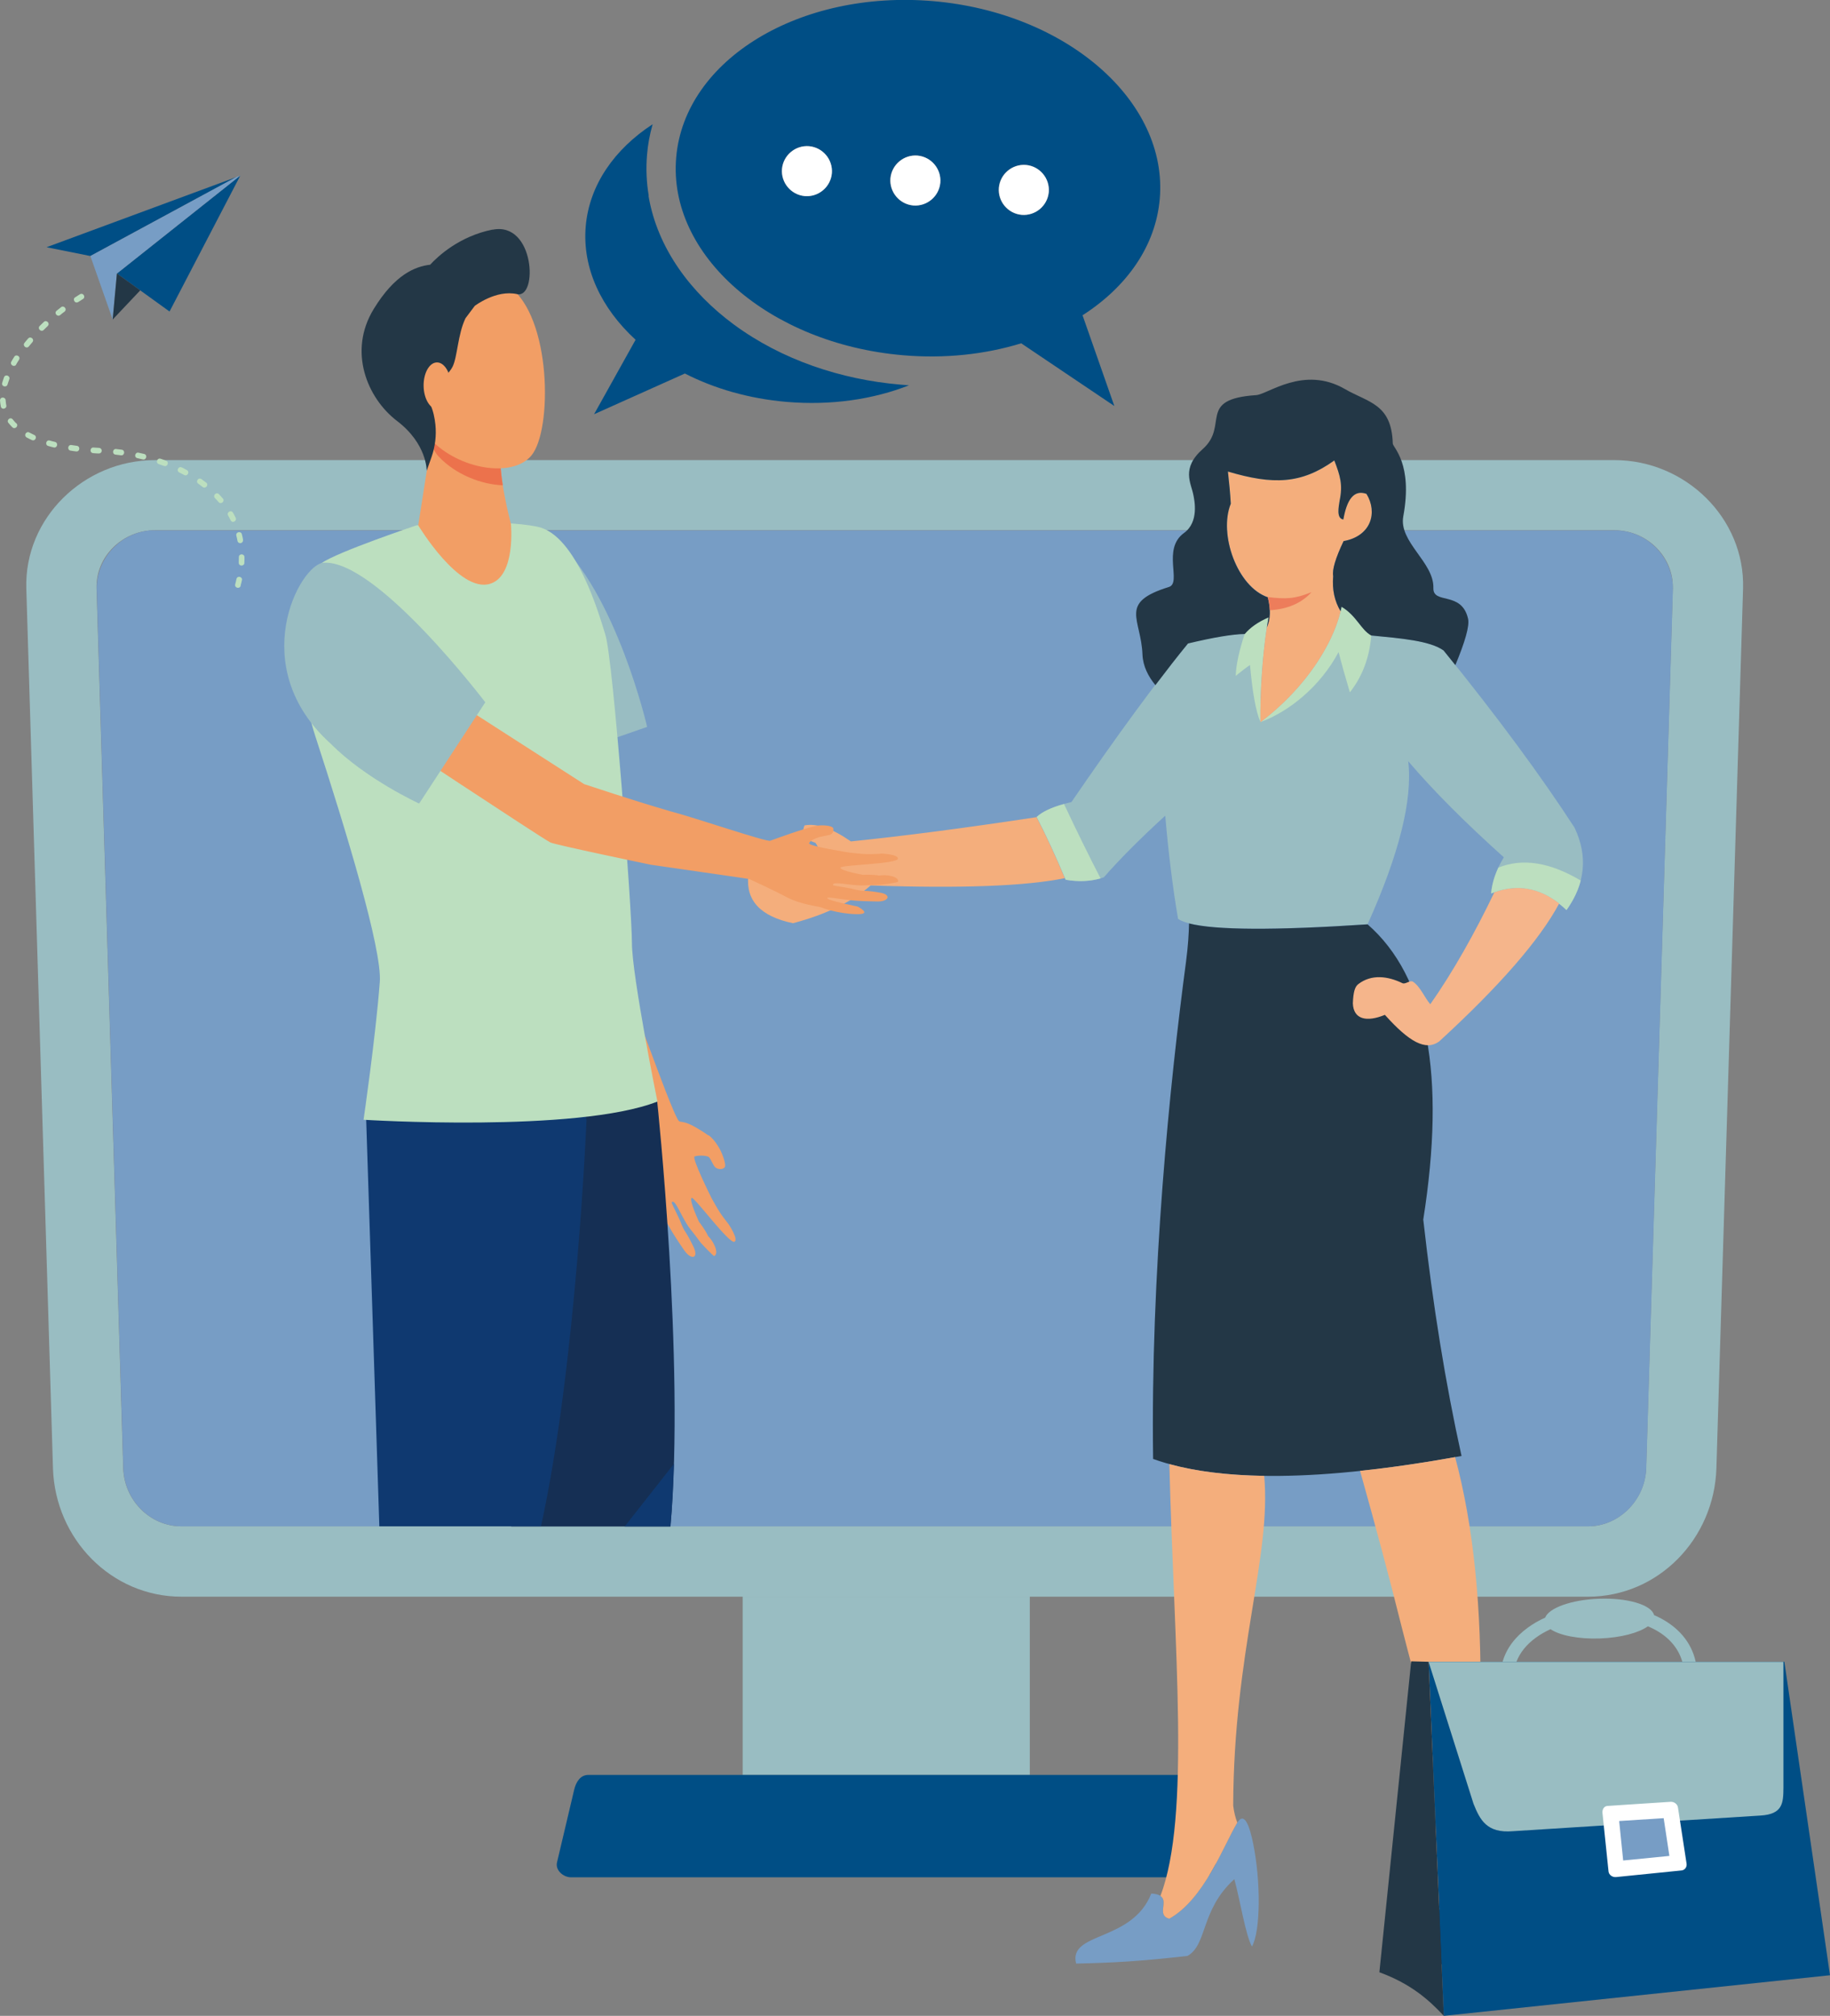
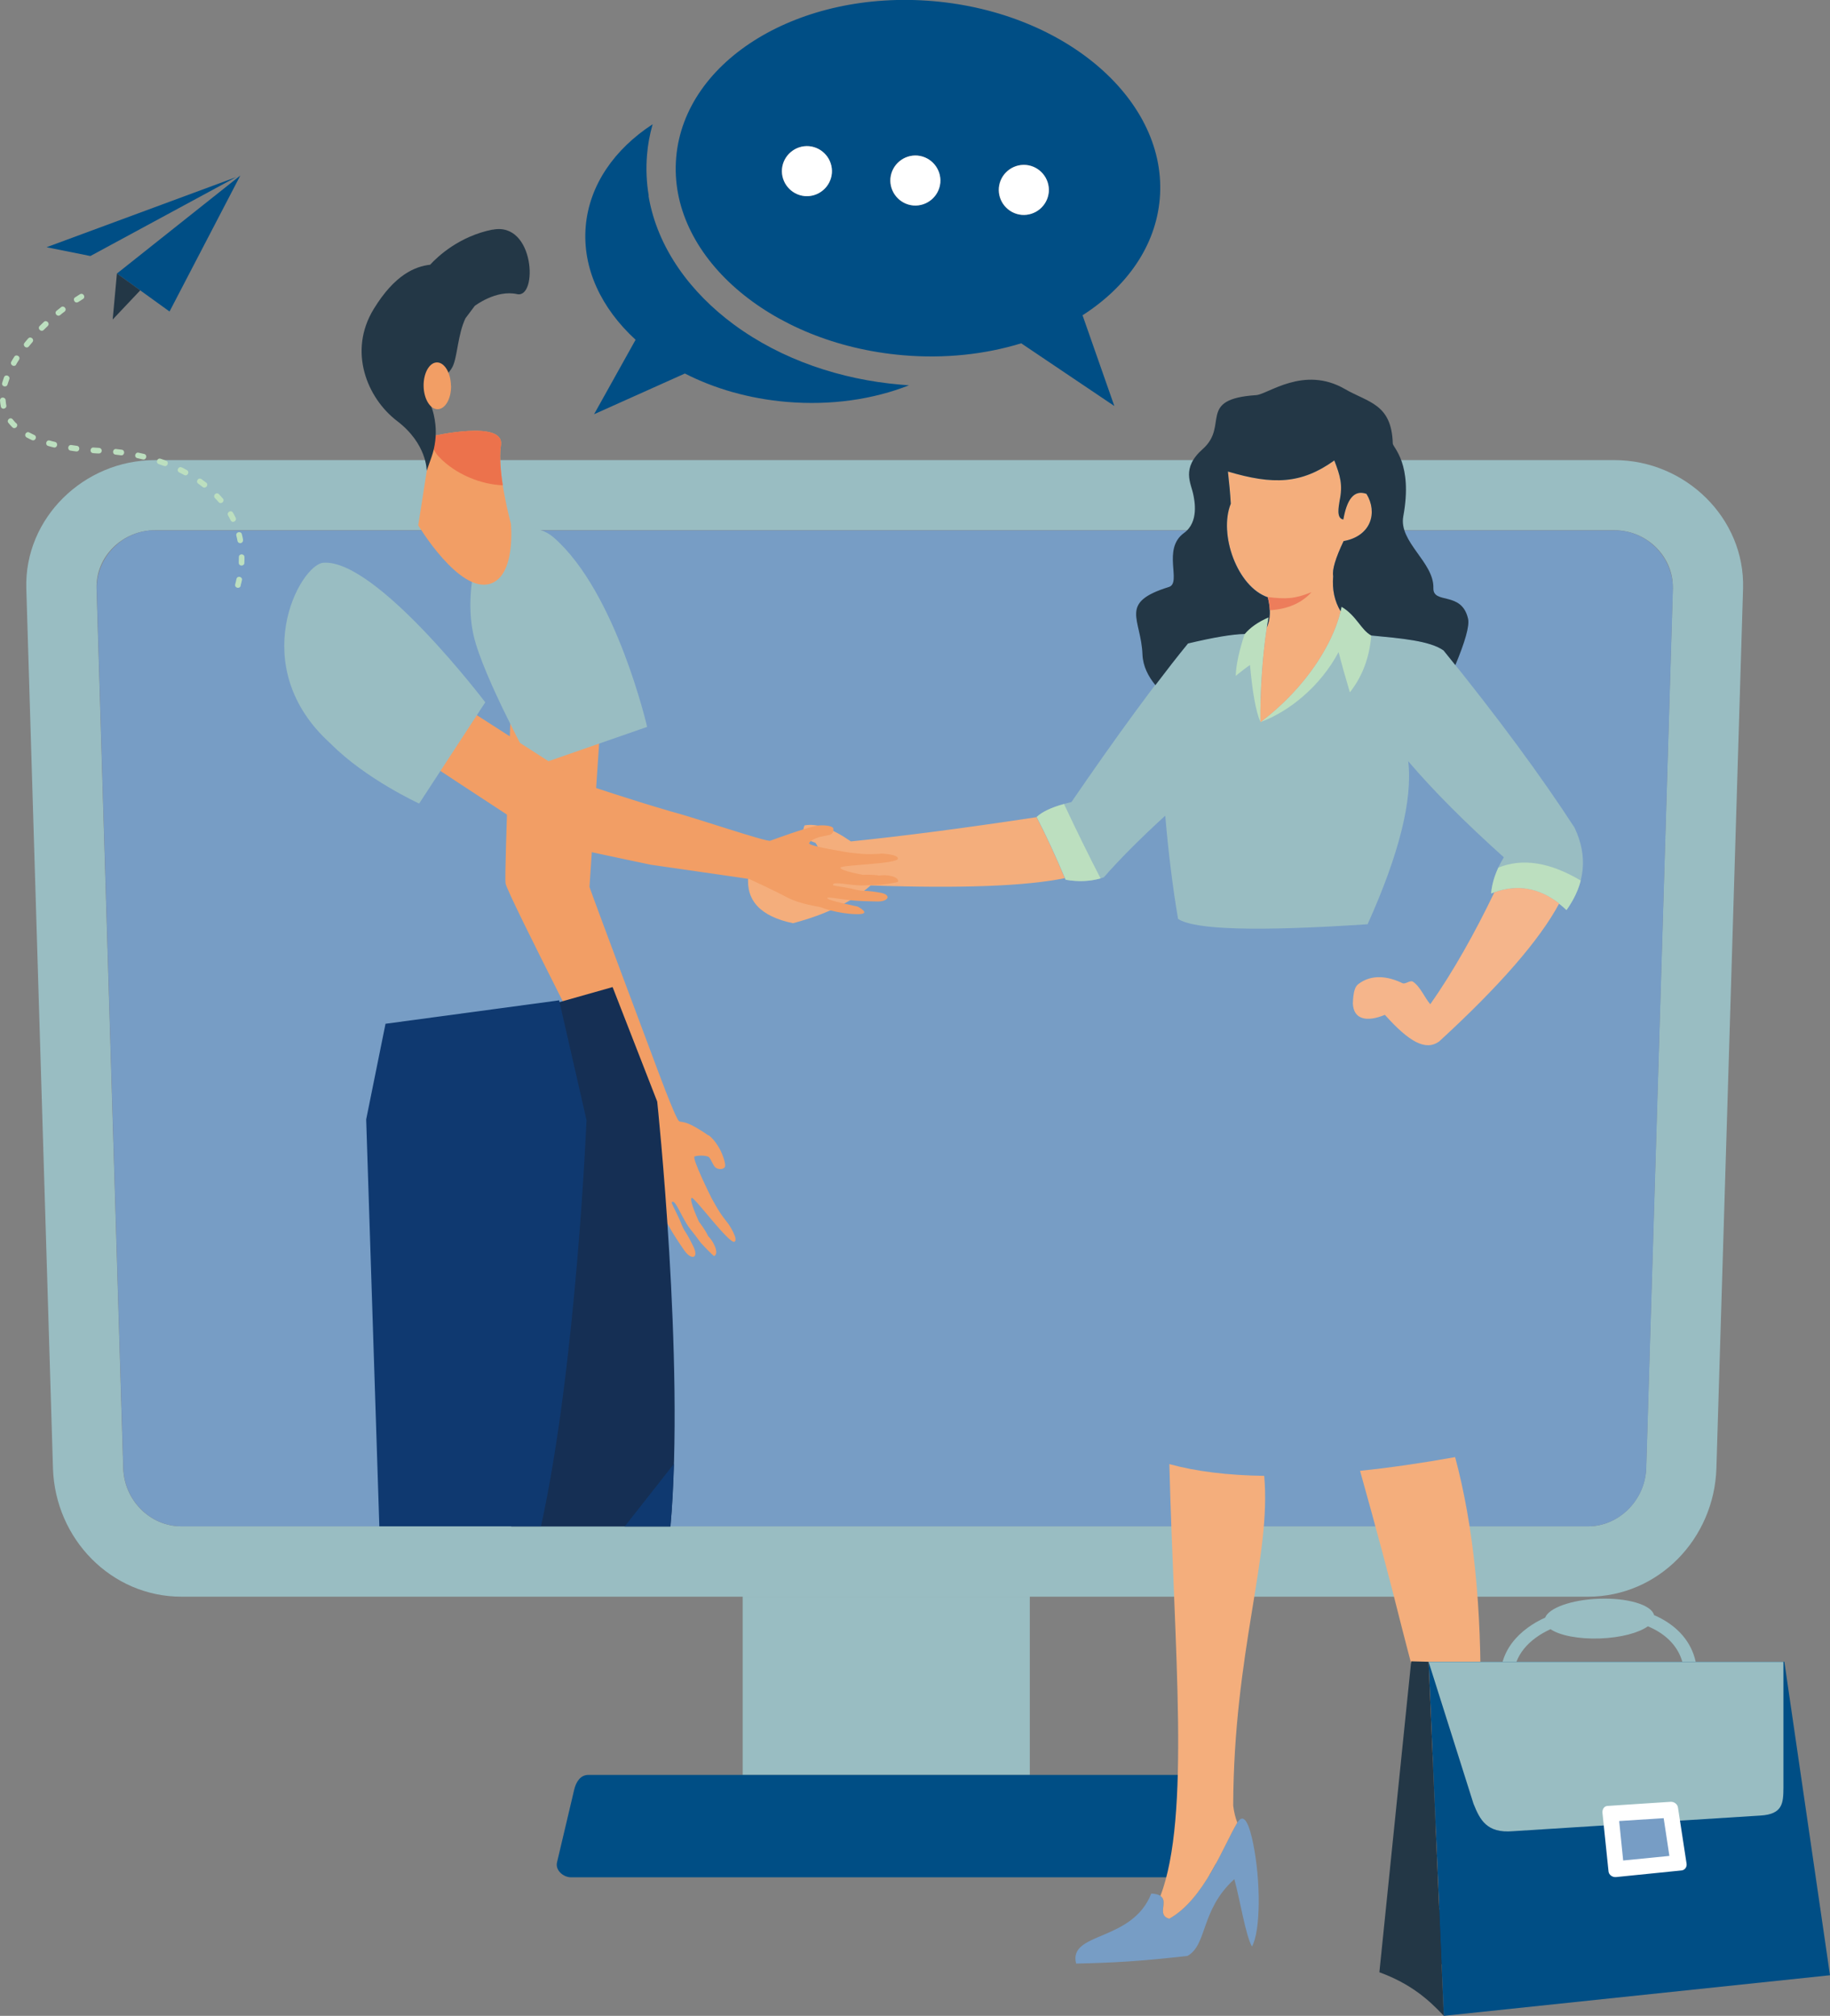
<svg xmlns="http://www.w3.org/2000/svg" id="Layer_2" viewBox="0 0 159.97 176.21">
  <rect x="0" y="0" width="159.97" height="176.21" fill="#808080" stroke="none" />
  <defs>
    <style>.cls-1{fill:#152f54;}.cls-1,.cls-2,.cls-3,.cls-4,.cls-5,.cls-6,.cls-7,.cls-8,.cls-9,.cls-10,.cls-11,.cls-12,.cls-13,.cls-14{stroke-width:0px;}.cls-1,.cls-2,.cls-3,.cls-4,.cls-5,.cls-6,.cls-8,.cls-9,.cls-10,.cls-11,.cls-12,.cls-13,.cls-14{fill-rule:evenodd;}.cls-2{fill:#0f3970;}.cls-3{fill:#bcdfbf;}.cls-4{fill:#ec724c;}.cls-5{fill:#233746;}.cls-6{fill:#fff;}.cls-7,.cls-9{fill:#99bdc2;}.cls-8{fill:#004e85;}.cls-10{fill:#f29e65;}.cls-11{fill:#f4ae7c;}.cls-12{fill:#779dc5;}.cls-13{fill:#f5b58b;}.cls-14{fill:#ed7d5b;}</style>
  </defs>
  <g id="Layer_1-2">
    <path class="cls-9" d="m13.53,40.22h127.61c6.17,0,11.41,5.06,11.23,11.23l-2.33,76.89c-.19,6.16-5.06,11.23-11.22,11.23H15.86c-6.13,0-11.04-5.05-11.23-11.23L2.3,51.45c-.19-6.17,5.05-11.23,11.22-11.23h0Zm0,6.13c-2.8,0-5.18,2.29-5.09,5.09l2.33,76.89c.08,2.8,2.34,5.09,5.09,5.09h122.95c2.75,0,5.01-2.34,5.09-5.09l2.33-76.89c.08-2.79-2.29-5.09-5.09-5.09H13.53Z" />
    <rect class="cls-7" x="64.92" y="139.56" width="25.1" height="15.59" />
    <path class="cls-8" d="m90.02,155.15h13.5c.68,0,1.07.61,1.23,1.3l1.5,6.35c.16.69-.56,1.3-1.23,1.3h-55.1c-.67,0-1.39-.61-1.23-1.3l1.5-6.35c.16-.69.55-1.3,1.23-1.3h38.6Z" />
    <path class="cls-12" d="m146.24,51.45h0c0-2.45-1.76-4.51-4.07-4.99l-.12-.02h0s-.12-.02-.12-.02h0s-.13-.02-.13-.02h-.13s0-.02,0-.02h-.13s0-.01,0-.01h-.13s-.13-.01-.13-.01h-.13s-127.61,0-127.61,0h-.13s-.13,0-.13,0h-.13s0,0,0,0h-.13s0,.01,0,.01l-.13.02h0l-.12.02h0c-2.44.38-4.32,2.5-4.32,5.03h0s2.33,76.89,2.33,76.89c.08,2.8,2.34,5.09,5.09,5.09h122.95c2.75,0,5.01-2.34,5.09-5.09l2.33-76.89Z" />
    <path class="cls-9" d="m117.27,53.03c1.31.77,1.71,2.04,2.6,2.51,2.57.25,5.11.45,6.32,1.31,4.73,5.84,8.54,11.01,11.45,15.5,1.18,2.49.94,4.89-.71,7.2-2.02-1.91-4.22-2.4-6.59-1.45.08-1.01.45-2.07,1.12-3.16-3.4-3.05-6.19-5.85-8.36-8.4.4,3.34-.78,8.09-3.55,14.25-9.63.64-15.15.49-16.57-.47-.47-2.76-.84-5.76-1.12-9.02-2.21,2.02-4,3.82-5.37,5.39-1.04.35-2.15.42-3.34.21-.84-2.02-1.69-3.85-2.53-5.49.58-.54,1.6-.97,3.04-1.3,3.93-5.74,7.32-10.37,10.18-13.89,2.22-.53,3.87-.81,4.96-.83.47-.56,1.16-1.05,2.08-1.45-.54,3.01-.74,6.62-.71,9.17,4.21-3.15,6.57-7.27,7.09-10.09Z" />
-     <path class="cls-5" d="m124.41,106.64c2-12.65.38-21.26-4.86-25.84-8.13.54-13.33.51-15.61-.08-.02.89-.08,1.94-.26,3.32-1.42,10.67-3.11,27.22-2.88,43.49,5.74,2.06,14.72,1.98,26.96-.26-1.4-6.33-2.51-13.2-3.34-20.63Z" />
    <path class="cls-3" d="m108.81,55.4c-.49,1.48-.76,2.71-.79,3.68.57-.46.98-.78,1.25-.95.21,2.38.51,4.05.91,4.99-.03-2.55.17-6.16.71-9.17-.92.4-1.61.89-2.08,1.45Z" />
    <path class="cls-3" d="m117.27,53.03c-.52,2.82-2.89,6.94-7.09,10.09,2.51-.91,5.26-3.15,6.83-6.12.26,1.01.59,2.18.99,3.52,1.09-1.39,1.72-3.05,1.87-4.99-.89-.47-1.29-1.74-2.6-2.51Z" />
    <path class="cls-13" d="m130.63,78c-1.68,3.51-3.64,7-5.6,9.78-.45-.49-.88-1.56-1.52-1.97-.25-.16-.66.26-.92.13-1.28-.62-2.7-.8-3.85.08-.29.22-.44.65-.48,1.68.05,1.41,1.2,1.67,2.8,1.01,2.14,2.39,3.57,3.17,4.74,2.33,5.29-4.85,8.79-8.88,10.5-12.07-1.76-1.37-3.65-1.7-5.66-.98Z" />
    <path class="cls-11" d="m76.11,77.4c7.92.27,13.58.06,16.97-.64-.82-1.96-1.64-3.74-2.47-5.33-6.32.96-11.72,1.66-16.23,2.12-1.62-1.13-2.97-1.6-4.05-1.4-.3.7.02,1.21.96,1.53.25.36.35.7.3,1.01-2.34,1.02-4.4,1.65-6.18,1.89-.21,2.16,1.09,3.53,3.91,4.12,2.87-.76,5.13-1.85,6.78-3.29Z" />
    <path class="cls-1" d="m125.24,162.96c-1.48,5.64-.98,8.64,1.8,9.05,3.69.27,4.7-3.46,3.25-11.16.03.42.06.81.07,1.15.41,8.06-5.7,6.26-5.28,2.54.06-.52.11-1.05.15-1.59Z" />
    <path class="cls-11" d="m125.08,164.55c-.43,3.71,5.69,5.52,5.28-2.54-.02-.35-.04-.73-.07-1.15-.25-3.28-.93-8.54-.88-11.86.13-8.47-.61-15.68-2.21-21.63-2.96.53-5.73.93-8.31,1.2,1.39,4.95,2.6,9.48,3.62,13.58,1.26,5.04,3.6,12.5,3.01,17.62-.13,1.1-.2,2.16-.29,3.18-.05.54-.09,1.07-.15,1.59Z" />
    <path class="cls-12" d="m100.64,165.52c2.13.12.19,1.81,1.57,2.2,3.03-1.7,4.72-6.32,5.93-8.37.64-1.07,1.1.29,1.41,1.82.67,3.29.65,7.63-.11,8.98-.56-.99-1.03-4.03-1.54-5.89-2.98,2.71-2.33,5.7-4.09,6.71-4.24.48-6.53.6-9.74.67-.71-2.8,4.89-1.85,6.57-6.12Z" />
    <path class="cls-11" d="m102.22,127.98c.41,16.26,1.87,30.74-.78,37.75.74.49-.36,1.68.77,1.99,3.04-1.7,4.72-6.32,5.93-8.37,0-.01.01-.02.02-.03-.17-.43-.29-.93-.36-1.49.05-13.48,3.35-21.8,2.71-28.82-3.21-.05-5.97-.39-8.29-1.03Z" />
    <path class="cls-3" d="m96.21,76.79c-1.07-2.07-2.13-4.24-3.2-6.51-1.1.3-1.9.68-2.39,1.13.83,1.6,1.65,3.38,2.47,5.33.02.05.04.11.07.16,1.08.19,2.1.15,3.06-.12Z" />
    <path class="cls-3" d="m130.98,75.84c-.36.78-.57,1.53-.63,2.26.1-.04.19-.07.29-.11,2.01-.72,3.9-.39,5.66.98,0,0,0,.01-.01.02.22.17.43.36.65.56.6-.85,1.02-1.71,1.24-2.58-2.69-1.6-5.09-1.98-7.2-1.13Z" />
    <path class="cls-11" d="m110.82,52.19c.27,1.04.24,1.92-.08,2.65-.43,2.81-.59,5.98-.56,8.29,4.01-3.01,6.35-6.9,7.01-9.7-.53-.88-.75-1.9-.65-3.07-.1-.55.21-1.57.91-3.06,2.4-.43,3-2.49,2-4.13-1.12-.41-1.73.53-2.02,2.24-.64-.1-.4-1.14-.33-1.63.3-1.42.05-2.18-.46-3.53-2.88,2.08-5.36,2.14-9.3.97.11.97.2,1.9.25,2.8-1.08,2.69.57,7.26,3.23,8.18Z" />
    <path class="cls-5" d="m107.34,41.22c3.94,1.17,6.41,1.1,9.3-.97.51,1.34.76,2.11.46,3.53-.07.49-.31,1.54.33,1.63.3-1.7.9-2.64,2.02-2.24,1,1.64.4,3.7-2,4.13-.71,1.49-1.01,2.51-.91,3.06-.1,1.17.12,2.2.65,3.07.03-.13.06-.26.08-.39,1.31.77,1.71,2.04,2.6,2.51,2.57.25,5.11.45,6.32,1.31.35.43.69.86,1.03,1.28.82-1.97,1.26-3.42,1.11-4.06-.56-2.45-3.07-1.22-3.03-2.67.07-2.26-3.05-4.03-2.63-6.28.85-4.61-.91-6.01-.92-6.36-.1-3.49-2.15-3.58-4.18-4.76-3.61-2.09-6.74.47-7.77.53-5.21.35-2.33,2.64-4.66,4.71-1.92,1.7-1.01,2.99-.82,4.02.09.46.51,2.36-.82,3.32-1.95,1.41-.17,4.36-1.32,4.72-4.43,1.37-2.43,2.74-2.31,5.91.04,1.01.51,1.92,1.13,2.67,1-1.32,1.95-2.54,2.85-3.64,2.22-.53,3.87-.81,4.96-.83.47-.56,1.16-1.05,2.08-1.45-.05.29-.1.59-.15.89.32-.73.35-1.61.08-2.65-2.66-.91-4.31-5.49-3.23-8.18-.05-.9-.14-1.83-.25-2.8Z" />
    <path class="cls-14" d="m110.82,52.19c1.61.19,2.34.17,3.83-.43-.87.96-2.09,1.49-3.65,1.58-.01-.36-.07-.74-.18-1.15Z" />
    <path class="cls-10" d="m61.91,99.24c-2.13-1.47-2.3-1.05-2.56-1.25-.32-.23-2.13-5.17-2.13-5.17,0,0-5.43-14.49-5.69-15.29l1.08-16.07-7.83-2.67s-.71,17.5-.59,18.42c.13.92,9.76,19.62,10.56,21.3,0,0,.2,2.35.38,3.83.18,1.48,1,2.8,1.12,3.2.02.06.47,1.4,1.48,2.88.87,1.28.64-.34.64-.34,0,0-1.17-2.67-.95-2.72.18-.05.73,1.44,1.68,2.87.24.37.48.73.71,1.06.59.86,1.29.75.83-.27-.17-.35-.46-.94-.72-1.33-.29-.41-.41-.89-.6-1.27-.37-.77-.65-1.32-.61-1.32.05,0,.09-.21.36.17.32.46.79,1.59,1.32,2.23.3.36.88,1.15.88,1.15,0,0,1.09,1.18,1.17,1.14.45-.25-.08-1.31-.55-1.75-.16-.43-.79-1.25-.79-1.25,0,0-.91-1.95-.63-2.08.22-.11,3.31,4.1,3.74,3.83.36-.22-.52-1.53-.52-1.53,0,0-.59-.75-.76-1.03-.21-.3-.75-1.29-.75-1.29,0,0-1.74-3.49-1.46-3.6.27-.11,1.08-.11,1.26.07.18.18.34.68.53.86.18.18.58.26.82.04.24-.22-.31-1.42-.31-1.42,0,0-.46-.97-1.07-1.4Z" />
    <path class="cls-1" d="m53.55,86.28l3.9,10.01s2.42,22.76,1.16,37.14h-13.92l-1.22-14.31-4.64-28.67,14.73-4.17Z" />
    <path class="cls-2" d="m48.88,87.45l2.39,10.46s-.88,21.39-3.98,35.51h-14.13l-1.15-35.57,1.69-8.36,15.19-2.05Z" />
    <path class="cls-9" d="m56.57,63.54l-10.01,3.48s-4.3-7.8-5.15-11.43c-1.02-4.42.92-9.43,1.48-9.43,1.57.01,3.95-.55,5.53.84,5.45,4.77,8.15,16.54,8.15,16.54Z" />
-     <path class="cls-3" d="m36.41,45.92s-6.97,2.34-8.29,3.3c-1.49,1.08-.85,4.72-.85,4.72,0,0-1.63,4.52.29,10.4,2.68,8.22,5.86,18.68,5.64,21.5-.37,4.86-1.42,12.04-1.42,12.04,0,0,18.63,1.17,25.69-1.59,0,0-2.23-11-2.23-13.88s-1.63-24.7-2.32-26.92c-.52-1.67-2.5-8.71-5.91-9.44-3.41-.74-10.59-.13-10.59-.13Z" />
    <path class="cls-10" d="m37.78,38.13l-1.22,7.79s3.57,5.95,6.28,5.11c2.28-.7,1.82-5.25,1.82-5.25,0,0-1.24-4.57-.87-6.85.37-2.29-6.01-.8-6.01-.8Z" />
    <path class="cls-4" d="m43.79,38.93c.37-2.29-6.01-.8-6.01-.8l-.1.67c.18.45.41.84.69,1.13,1.42,1.51,3.65,2.42,5.58,2.49-.19-1.23-.31-2.56-.16-3.49Z" />
-     <path class="cls-10" d="m36.73,26.71c-.18-.07-1.44,9.19.96,11.74,2.4,2.55,7.08,3.38,8.76,1.37,1.86-2.22,1.77-12.17-1.97-14.79-3.73-2.63-7.75,1.67-7.75,1.67Z" />
+     <path class="cls-10" d="m36.73,26.71Z" />
    <path class="cls-5" d="m43.05,20.07c-2.89.58-4.76,2.32-5.45,3.07-1.31.15-3.09.86-4.93,3.87-2.26,3.69-.59,7.78,2.04,9.79,2.63,2,2.59,4.35,2.59,4.35l.43-1.22c.31-.91.43-1.87.33-2.82-.06-.57-.19-1.2-.42-1.7-.64-1.35,1.36-2.23,1.92-3.35.43-.86.45-2.82,1.13-4.24l.81-1.08s1.87-1.44,3.7-1.03c1.83.41,1.56-6.37-2.14-5.63Z" />
    <path class="cls-10" d="m39.43,33.71c.02,1.13-.5,2.05-1.17,2.06-.66.01-1.21-.9-1.23-2.02-.02-1.13.5-2.06,1.16-2.07.66-.01,1.21.9,1.23,2.03Z" />
    <path class="cls-10" d="m76.98,74.63s-.91.04-1.22.03c-.35,0-1.41-.12-1.41-.12,0,0-3.68-.56-3.62-.83.07-.26.75-.51.99-.56.24-.04.52-.12.76-.16.24-.04.4-.26.37-.55-.03-.3-1.03-.33-1.37-.27-1.08.18-3.86,1.22-4.15,1.32-.35.12-6.56-2.01-8.75-2.58h0c-3.55-1.03-7.15-2.26-7.52-2.37l-13.29-8.54-5.05,3.57s14.61,9.68,15.39,10.07c.38.2,8.79,1.95,8.79,1.95,4.2.61,7.9,1.13,8.6,1.25,0,0,2.03.92,3.28,1.59,1.25.65,2.67.77,3.05.9.05.02,1.34.54,3.05.58,1.47.03.08-.67.08-.67,0,0-2.72-.54-2.64-.74.06-.16,1.53.22,3.16.27.42.01.83.02,1.21.03,1,.02,1.28-.59.25-.77-.37-.07-.98-.16-1.42-.16-.49-.01-.93-.17-1.33-.24-.81-.14-1.39-.22-1.37-.25.04-.03-.1-.17.34-.17.53,0,1.67.24,2.45.18.45-.03,1.38-.05,1.38-.05,0,0,1.52-.18,1.52-.28.06-.47-1.07-.64-1.67-.52-.42-.11-1.4-.07-1.4-.07,0,0-2.01-.35-1.97-.63.03-.24,5.01-.31,5.02-.79.02-.39-1.48-.44-1.48-.44Z" />
    <path class="cls-9" d="m42.42,61.39l-5.78,8.85s-4.67-2.14-7.73-5.23c-7.51-6.76-2.7-15.68-.63-15.82,4.64-.32,14.14,12.2,14.14,12.2Z" />
    <path class="cls-2" d="m54.61,133.43l4.3-5.47c-.06,1.91-.15,3.75-.31,5.47h-3.99Z" />
    <polygon class="cls-8" points="124.88 145.26 126.21 176.21 159.97 172.66 155.98 145.26 124.88 145.26" />
    <path class="cls-5" d="m120.58,172.4c2.72,1,4.29,2.37,5.63,3.81l-1.33-30.95-1.52-.04-2.78,27.17Z" />
    <path class="cls-9" d="m124.88,145.26l3.93,12.42c.56,1.38,1.14,2.58,3.43,2.39l21.67-1.37c1.93-.12,1.98-1.1,1.99-2.42v-11.01h-31.02Z" />
    <path class="cls-6" d="m140.52,157.86l5.51-.36c.3-.02.61.19.65.5l.75,4.89c.05.3-.14.58-.44.61l-5.73.58c-.3.03-.62-.19-.65-.49l-.53-5.12c-.03-.31.14-.59.44-.61Z" />
    <polygon class="cls-12" points="141.54 159.18 141.89 162.63 145.93 162.23 145.43 158.93 141.54 159.18" />
    <path class="cls-9" d="m131.35,145.26c.34-1.2,1.13-2.2,2.2-2.98.46-.34.97-.63,1.52-.88.33-.85,2.29-1.56,4.68-1.65,2.53-.1,4.63.54,4.84,1.43.16.07.32.14.47.22,1.59.81,2.78,2.09,3.17,3.86h-1.17c-.37-1.3-1.3-2.25-2.51-2.87-.16-.08-.33-.16-.5-.23-.8.57-2.35.99-4.16,1.06-1.89.07-3.55-.26-4.35-.81-.48.22-.93.48-1.32.77-.76.56-1.35,1.26-1.66,2.08h-1.2Z" />
    <path class="cls-8" d="m56.69,17.12c.78,4.63,3.74,8.5,7.45,11.24,4.2,3.1,9.39,4.82,14.56,5.26l.76.06c-3.12,1.23-6.81,1.78-10.7,1.45-3.28-.28-6.31-1.16-8.89-2.48l-7.94,3.56,3.63-6.51c-2.99-2.74-4.67-6.24-4.36-9.91.31-3.62,2.51-6.75,5.85-8.93-.25.88-.42,1.77-.49,2.68-.1,1.2-.05,2.4.15,3.58h0Zm2.42-3.36c-.74,8.54,8.13,16.28,19.8,17.29,3.7.32,7.23-.08,10.36-1.04l8.14,5.48-2.78-7.93c3.85-2.47,6.39-6.03,6.75-10.17.74-8.54-8.13-16.28-19.8-17.29-11.67-1-21.73,5.11-22.47,13.65h0Zm28.2,2.65c.1-1.2,1.16-2.09,2.37-1.99,1.2.1,2.09,1.16,1.99,2.37-.1,1.2-1.16,2.09-2.37,1.99-1.2-.1-2.1-1.16-1.99-2.37h0Zm-7.11-2.81c-1.2-.1-2.26.79-2.37,1.99-.1,1.2.79,2.26,1.99,2.37,1.2.1,2.26-.79,2.37-1.99.1-1.2-.79-2.26-1.99-2.37h0Zm-9.48-.82c-1.2-.1-2.26.79-2.37,1.99-.1,1.2.79,2.26,1.99,2.37,1.2.1,2.26-.79,2.37-1.99.1-1.2-.79-2.26-1.99-2.37Z" />
    <path class="cls-6" d="m68.36,14.77c-.1,1.2.79,2.26,1.99,2.37,1.2.1,2.26-.79,2.37-1.99.1-1.2-.79-2.26-1.99-2.37-1.2-.1-2.26.79-2.37,1.99Z" />
    <path class="cls-6" d="m77.84,15.59c-.1,1.2.79,2.26,1.99,2.37,1.2.1,2.26-.79,2.37-1.99.1-1.2-.79-2.26-1.99-2.37-1.2-.1-2.26.79-2.37,1.99Z" />
    <path class="cls-6" d="m87.32,16.41c-.1,1.2.79,2.26,1.99,2.37,1.2.1,2.26-.79,2.37-1.99.1-1.2-.79-2.26-1.99-2.37-1.2-.1-2.26.79-2.37,1.99Z" />
    <polygon class="cls-8" points="21.01 15.34 10.22 23.91 14.82 27.23 21.01 15.34" />
    <polygon class="cls-8" points="7.9 22.38 20.65 15.48 4.07 21.61 7.9 22.38" />
-     <polygon class="cls-12" points="7.9 22.38 9.85 27.93 10.22 23.91 21.01 15.34 20.65 15.48 7.9 22.38" />
    <polygon class="cls-5" points="9.85 27.93 12.26 25.38 10.22 23.91 9.85 27.93" />
    <path class="cls-3" d="m6.99,25.72c.3-.17.52.27.26.42-.14.09-.27.17-.41.26-.31.18-.52-.27-.27-.41.14-.09.28-.18.42-.27h0Zm14.05,25.48c-.08.31-.56.2-.48-.12.04-.16.08-.31.11-.47.08-.33.55-.19.48.1-.04.16-.07.33-.12.49h0Zm.32-1.99c0,.29-.49.33-.49-.03,0-.16.01-.32.01-.48,0-.33.49-.32.49,0,0,.17,0,.34-.01.51h0Zm-.12-2.02c.04.33-.41.4-.48.09-.03-.15-.06-.31-.1-.46-.08-.32.4-.43.48-.13.04.16.08.33.11.5h0Zm-.64-1.93c.14.25-.26.53-.44.22-.07-.13-.14-.3-.22-.42-.16-.29.27-.52.42-.25.09.14.17.3.24.45h0Zm-1.12-1.69c.21.26-.17.56-.37.32-.1-.12-.21-.24-.32-.35-.22-.22.12-.58.35-.34.12.12.23.25.34.38h0Zm-1.46-1.39c.27.22-.07.58-.3.39-.13-.1-.26-.19-.39-.29-.27-.19.02-.59.28-.4.14.1.27.2.4.3h0Zm-1.69-1.09c.3.17.03.59-.23.43-.14-.08-.29-.15-.43-.22-.31-.18-.03-.58.22-.44.15.07.3.15.44.23h0Zm-1.82-.82c.31.11.13.57-.17.46l-.46-.16c-.32-.12-.13-.57.16-.47.16.05.31.11.47.17h0Zm-1.91-.59c.32.08.19.56-.12.48l-.47-.11c-.34-.08-.19-.55.1-.48l.49.11h0Zm-1.96-.37c.32.04.26.53-.06.49l-.48-.06c-.33-.04-.26-.53.05-.49.17.02.33.04.49.06h0Zm-1.98-.16c.33.04.3.49-.03.49-.16,0-.33-.02-.49-.03-.35-.04-.26-.53.04-.49l.49.03h0Zm-1.94-.18c.32.04.26.53-.06.49-.16-.02-.33-.04-.49-.07-.31-.04-.26-.53.07-.49.16.02.32.05.48.07h0Zm-1.91-.34c.31.08.2.56-.12.48-.16-.04-.33-.08-.48-.13-.29-.07-.2-.56.14-.47.15.05.31.08.47.12h0Zm-1.82-.61c.29.12.11.58-.2.45-.16-.07-.31-.15-.46-.23-.29-.17-.04-.59.24-.43.13.07.29.15.42.21h0Zm-1.56-1.02c.23.23-.12.58-.35.35-.12-.12-.24-.25-.35-.39-.19-.23.17-.57.39-.29.09.12.2.23.3.34h0Zm-.88-1.57c.07.29-.4.44-.48.1-.03-.18-.06-.34-.07-.52,0-.36.49-.32.49-.02.01.15.03.3.06.45h0Zm.11-1.83c-.07.3-.56.2-.47-.13.05-.16.1-.33.16-.49.11-.31.57-.13.46.17-.05.15-.1.3-.15.45h0Zm.76-1.74c-.16.28-.59.04-.43-.25.07-.14.18-.3.26-.43.14-.25.59-.04.41.27-.07.11-.19.29-.25.41h0Zm1.1-1.58c-.21.26-.58-.07-.38-.31.1-.13.21-.26.32-.38.2-.24.59.06.37.32-.1.12-.21.25-.31.37h0Zm1.3-1.44c-.23.23-.58-.12-.35-.35.11-.11.24-.24.36-.35.22-.22.58.12.34.36-.12.11-.23.22-.35.34h0Zm1.44-1.3c-.24.2-.57-.17-.31-.38l.39-.31c.23-.19.57.17.3.39-.13.09-.26.2-.38.3Z" />
  </g>
</svg>